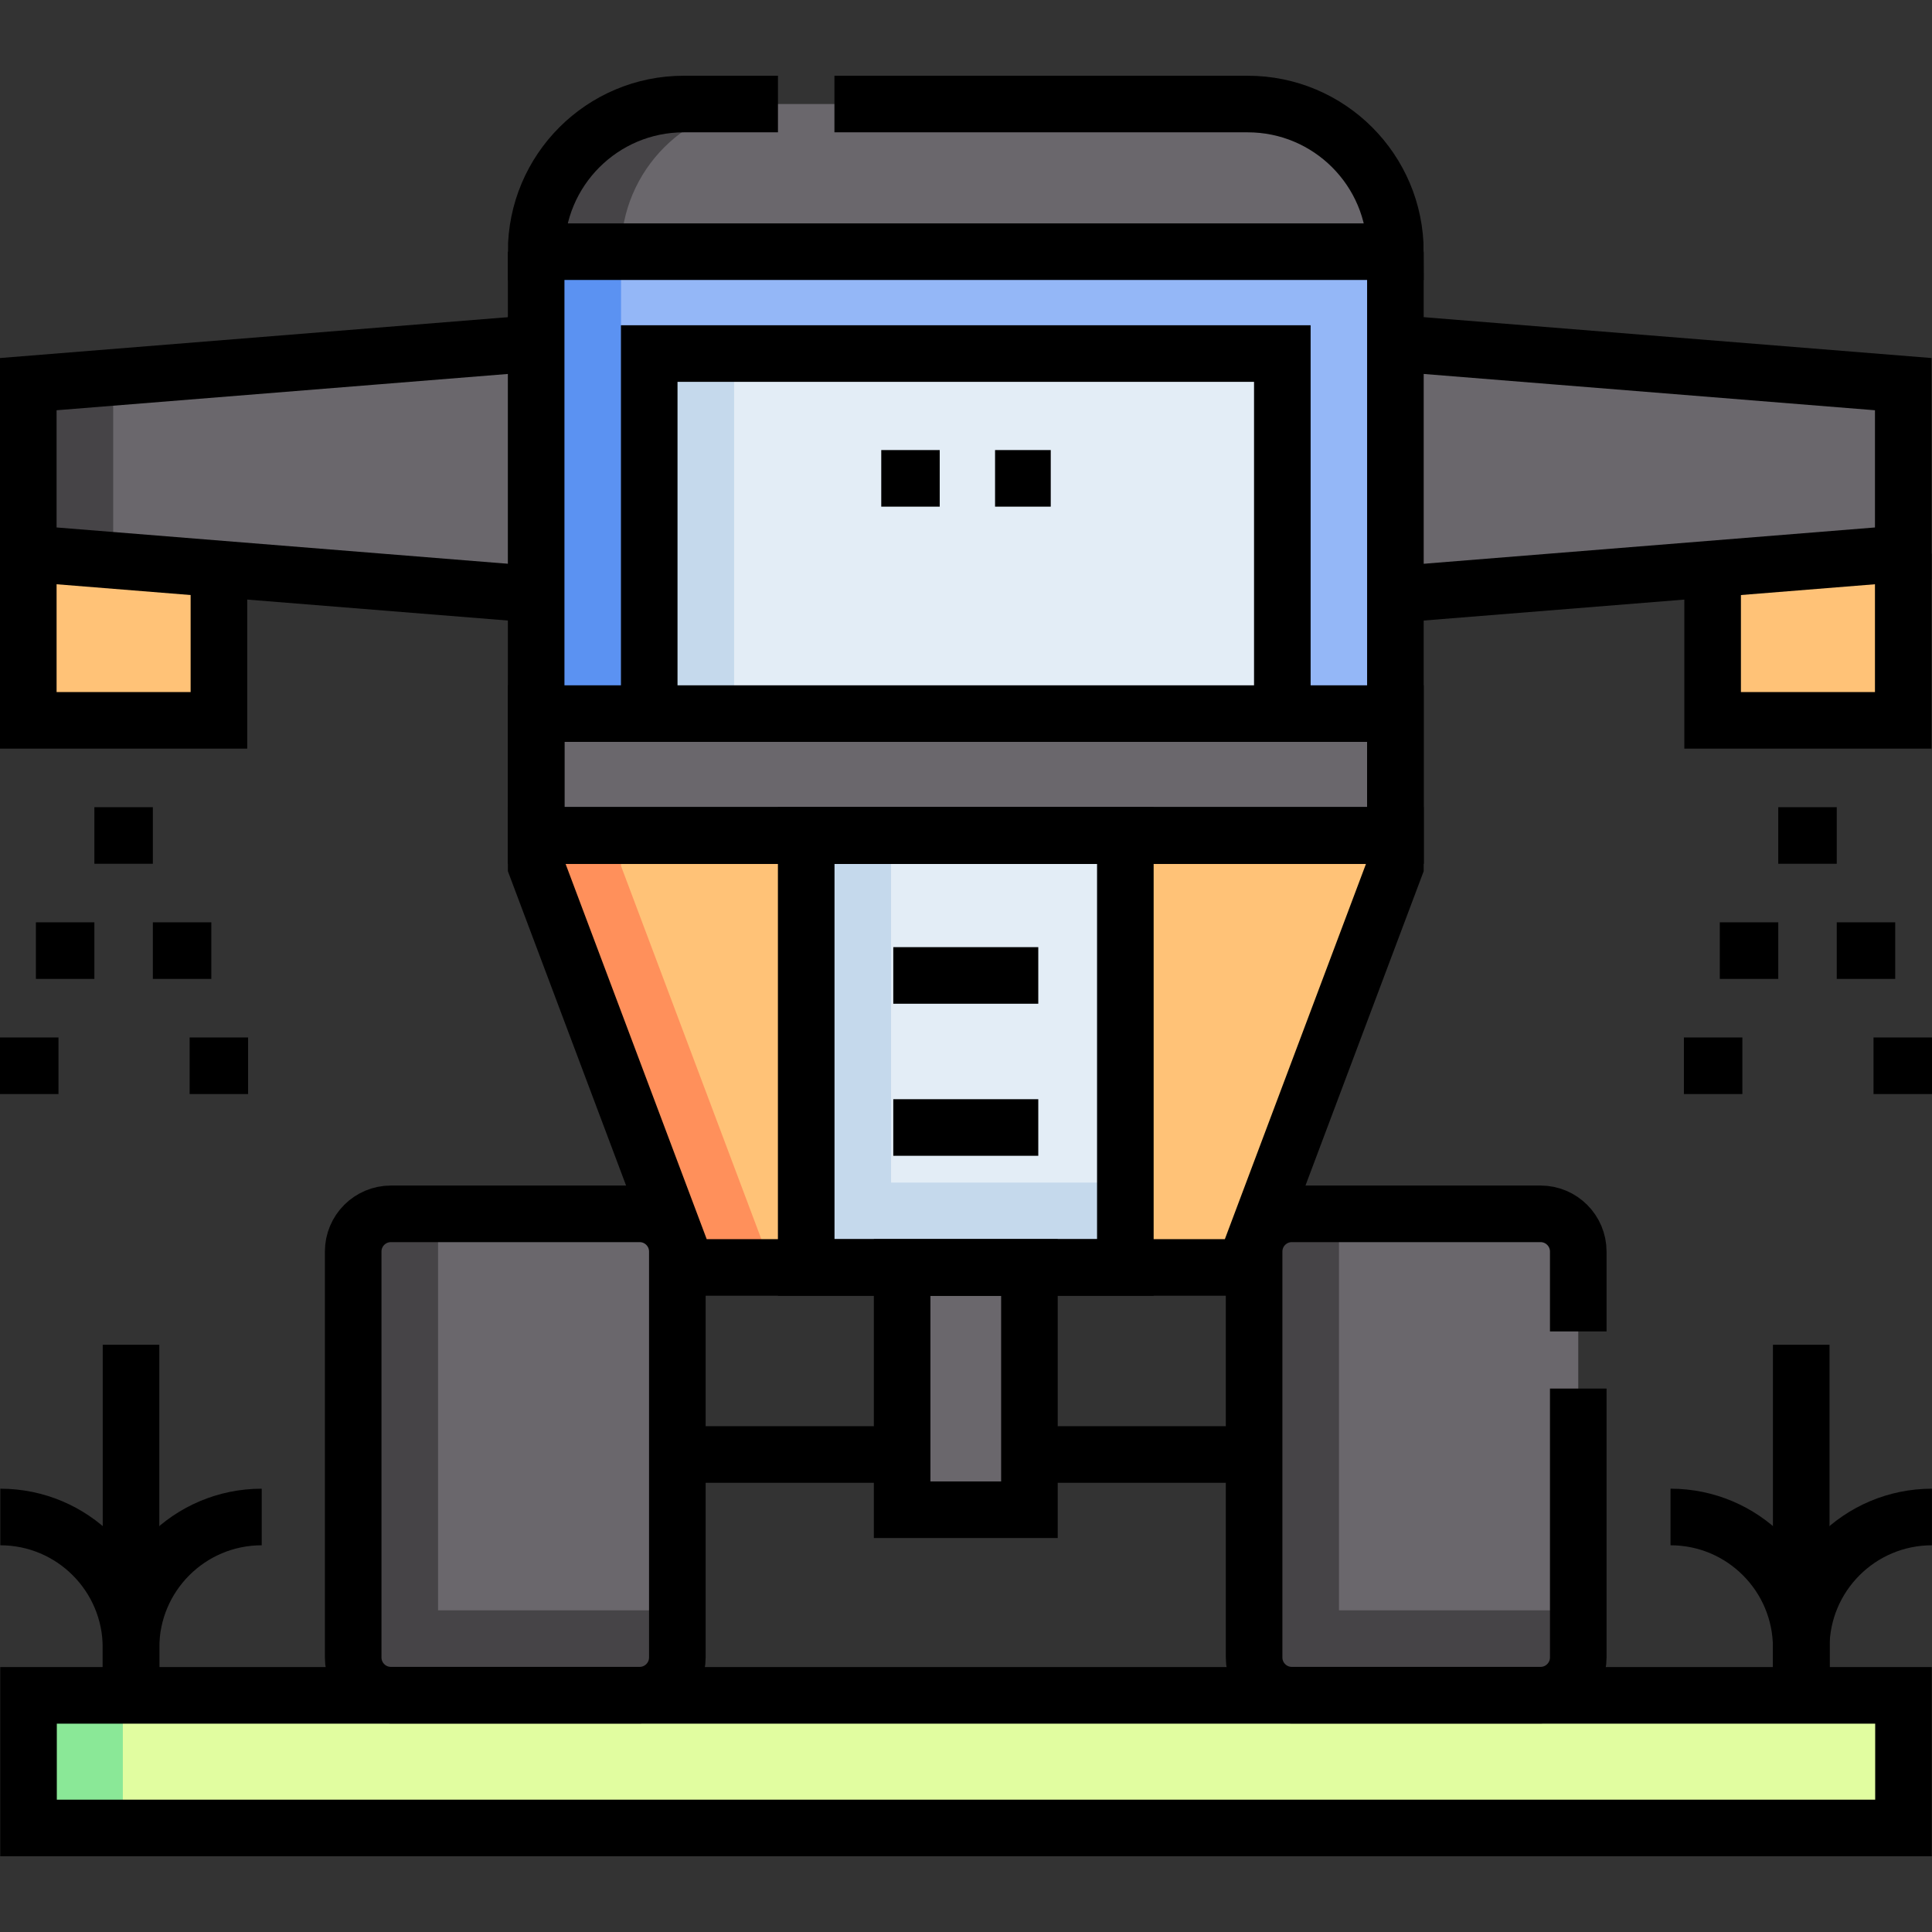
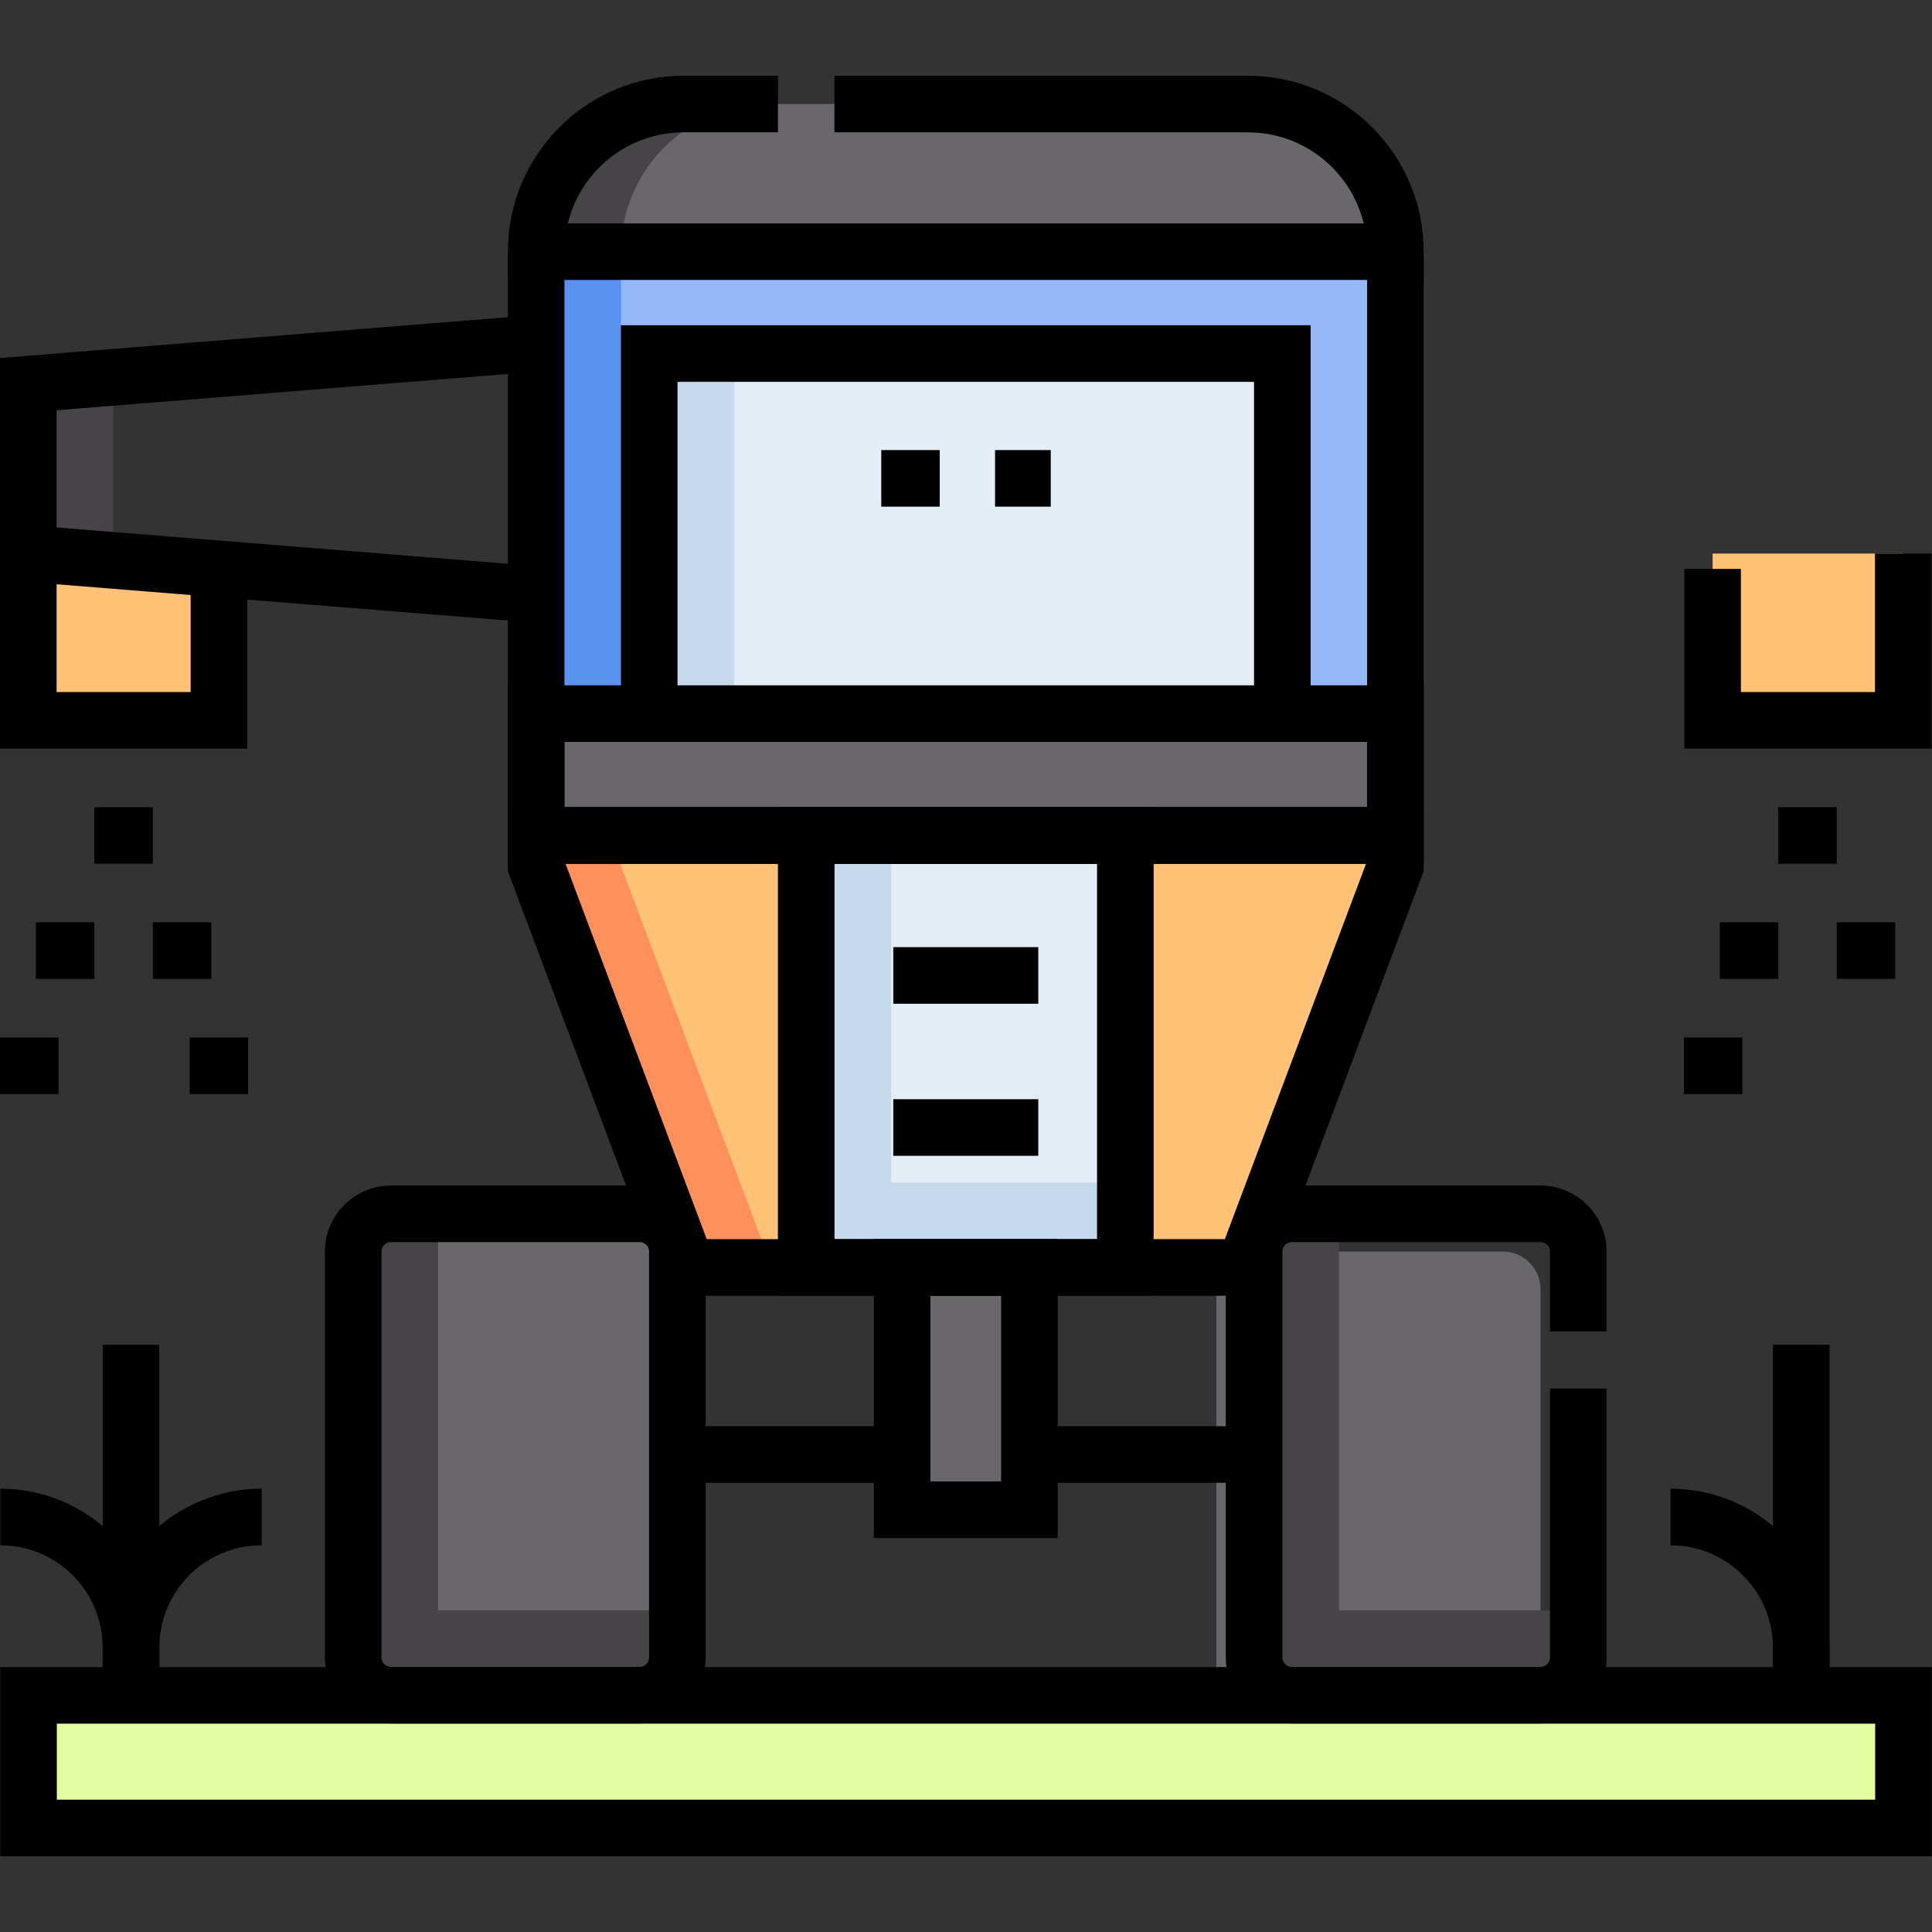
<svg xmlns="http://www.w3.org/2000/svg" version="1.1" id="Capa_1" x="0px" y="0px" viewBox="0 0 512.119 512.119" style="enable-background:new 0 0 512.119 512.119;" xml:space="preserve" width="512" height="512">
  <rect x="0" y="0" width="512.119" height="512.119" fill="#333333" stroke="none" />
  <g>
    <g>
      <rect x="7.501" y="146.738" style="fill:#FFC277;" width="50.53" height="44.205" />
      <rect x="453.971" y="146.738" style="fill:#FFC277;" width="50.53" height="44.205" />
-       <polygon style="fill:#6A676C;" points="504.501,146.738 256.001,166.738 7.501,146.738 7.501,101.827 256.001,81.827 &#10;&#09;&#09;&#09;504.501,101.827 &#09;&#09;" />
      <polygon style="fill:#464447;" points="7.501,101.827 30.001,100.017 30.001,148.547 7.501,146.737 &#09;&#09;" />
      <rect x="142.12" y="66.715" style="fill:#94B7F7;" width="227.762" height="154.748" />
      <rect x="142.121" y="66.717" style="fill:#5B92F2;" width="22.5" height="154.75" />
      <rect x="205.627" y="60.178" transform="matrix(-1.836970e-16 1 -1 -1.836970e-16 400.09 -111.913)" style="fill:#E3EDF6;" width="100.748" height="167.822" />
      <rect x="172.091" y="93.717" style="fill:#C5D9EC;" width="22.5" height="100.75" />
      <polygon style="fill:#FFC277;" points="142.12,221.462 142.12,229.559 182.135,335.967 329.867,335.967 369.882,229.559 &#10;&#09;&#09;&#09;369.882,221.462 &#09;&#09;" />
      <polygon style="fill:#FF905B;" points="204.631,335.967 182.131,335.967 142.121,229.561 142.121,221.467 164.621,221.467 &#10;&#09;&#09;&#09;164.621,229.561 &#09;&#09;" />
      <path style="fill:#6A676C;" d="M103.619,449.344h65.926c5.523,0,10-4.477,10-10v-107.59c0-5.523-4.477-10-10-10h-65.926&#10;&#09;&#09;&#09;c-5.523,0-10,4.477-10,10v107.59C93.619,444.867,98.097,449.344,103.619,449.344z" />
      <path style="fill:#464447;" d="M179.545,426.844v12.5c0,5.523-4.477,10-10,10h-65.93c-5.523,0-10-4.477-10-10V331.757&#10;&#09;&#09;&#09;c0-5.53,4.48-10,10-10h12.5v105.086H179.545z" />
-       <path style="fill:#6A676C;" d="M342.428,449.344h65.926c5.523,0,10-4.477,10-10v-107.59c0-5.523-4.477-10-10-10h-65.926&#10;&#09;&#09;&#09;c-5.523,0-10,4.477-10,10v107.59C332.428,444.867,336.905,449.344,342.428,449.344z" />
+       <path style="fill:#6A676C;" d="M342.428,449.344h65.926v-107.59c0-5.523-4.477-10-10-10h-65.926&#10;&#09;&#09;&#09;c-5.523,0-10,4.477-10,10v107.59C332.428,444.867,336.905,449.344,342.428,449.344z" />
      <path style="fill:#464447;" d="M418.358,426.844v12.5c0,5.523-4.477,10-10,10h-65.93c-5.523,0-10-4.477-10-10V331.757&#10;&#09;&#09;&#09;c0-5.53,4.48-10,10-10h12.5v105.086H418.358z" />
      <rect x="213.704" y="221.462" style="fill:#E3EDF6;" width="84.594" height="114.505" />
      <polygon style="fill:#C5D9EC;" points="298.301,313.467 298.301,335.967 213.701,335.967 213.701,221.467 236.201,221.467 &#10;&#09;&#09;&#09;236.201,313.467 &#09;&#09;" />
      <path style="fill:#6A676C;" d="M369.882,189.16H142.12c0,7.723,0,24.617,0,32.302h227.762&#10;&#09;&#09;&#09;C369.882,213.775,369.882,196.88,369.882,189.16z" />
      <path style="fill:#6A676C;" d="M330.743,27.576H181.259c-21.616,0-39.139,17.523-39.139,39.139v0h227.762v0&#10;&#09;&#09;&#09;C369.882,45.099,352.359,27.576,330.743,27.576z" />
      <path style="fill:#464447;" d="M203.761,27.577c-21.62,0-39.14,17.52-39.14,39.14h-22.5c0-21.62,17.52-39.14,39.14-39.14H203.761z&#10;&#09;&#09;&#09;" />
      <rect x="239.13" y="335.967" style="fill:#6A676C;" width="33.743" height="64.218" />
      <rect x="7.56" y="449.394" style="fill:#E1FDA0;" width="497" height="35.15" />
-       <rect x="7.56" y="449.39" style="fill:#8AE897;" width="25" height="35.15" />
    </g>
    <g>
      <polyline style="fill:none;stroke:#000000;stroke-width:15;stroke-miterlimit:10;" points="58.03,150.806 58.03,190.946 &#10;&#09;&#09;&#09;7.5,190.946 7.5,146.736 &#09;&#09;" />
      <polyline style="fill:none;stroke:#000000;stroke-width:15;stroke-miterlimit:10;" points="504.5,146.736 504.5,190.946 &#10;&#09;&#09;&#09;453.97,190.946 453.97,150.806 &#09;&#09;" />
      <path style="fill:none;stroke:#000000;stroke-width:15;stroke-miterlimit:10;" d="M142.12,90.996L7.5,101.826v44.91&#10;&#09;&#09;&#09;c0.171,0.014,134.451,10.816,134.62,10.83" />
-       <path style="fill:none;stroke:#000000;stroke-width:15;stroke-miterlimit:10;" d="M369.88,157.566&#10;&#09;&#09;&#09;c0.169-0.014,134.449-10.816,134.62-10.83v-44.91l-134.62-10.83" />
      <polyline style="fill:none;stroke:#000000;stroke-width:15;stroke-miterlimit:10;" points="369.882,66.715 369.882,221.462 &#10;&#09;&#09;&#09;142.12,221.462 142.12,66.715 &#09;&#09;" />
      <polyline style="fill:none;stroke:#000000;stroke-width:15;stroke-miterlimit:10;" points="172.09,189.156 172.09,93.716 &#10;&#09;&#09;&#09;339.91,93.716 339.91,189.156 &#09;&#09;" />
      <polygon style="fill:none;stroke:#000000;stroke-width:15;stroke-miterlimit:10;" points="142.12,221.462 142.12,229.559 &#10;&#09;&#09;&#09;182.135,335.967 329.867,335.967 369.882,229.559 369.882,221.462 &#09;&#09;" />
      <path style="fill:none;stroke:#000000;stroke-width:15;stroke-miterlimit:10;" d="M103.619,449.344h65.926c5.523,0,10-4.477,10-10&#10;&#09;&#09;&#09;v-107.59c0-5.523-4.477-10-10-10h-65.926c-5.523,0-10,4.477-10,10v107.59C93.619,444.867,98.097,449.344,103.619,449.344z" />
      <path style="fill:none;stroke:#000000;stroke-width:15;stroke-miterlimit:10;" d="M418.353,352.927v-21.173&#10;&#09;&#09;&#09;c0-5.523-4.477-10-10-10h-65.926c-5.523,0-10,4.477-10,10v107.59c0,5.523,4.477,10,10,10h65.926c5.523,0,10-4.477,10-10v-71.268" />
      <line style="fill:none;stroke:#000000;stroke-width:15;stroke-miterlimit:10;" x1="332.43" y1="385.546" x2="272.87" y2="385.546" />
      <line style="fill:none;stroke:#000000;stroke-width:15;stroke-miterlimit:10;" x1="239.13" y1="385.546" x2="179.57" y2="385.546" />
      <rect x="213.704" y="221.462" style="fill:none;stroke:#000000;stroke-width:15;stroke-miterlimit:10;" width="84.594" height="114.505" />
      <path style="fill:none;stroke:#000000;stroke-width:15;stroke-miterlimit:10;" d="M369.882,189.16H142.12&#10;&#09;&#09;&#09;c0,7.723,0,24.617,0,32.302h227.762C369.882,213.775,369.882,196.88,369.882,189.16z" />
      <line style="fill:none;stroke:#000000;stroke-width:15;stroke-miterlimit:10;" x1="40.516" y1="221.462" x2="25.016" y2="221.462" />
      <line style="fill:none;stroke:#000000;stroke-width:15;stroke-miterlimit:10;" x1="25.016" y1="251.982" x2="9.516" y2="251.982" />
      <line style="fill:none;stroke:#000000;stroke-width:15;stroke-miterlimit:10;" x1="56.016" y1="251.982" x2="40.516" y2="251.982" />
      <line style="fill:none;stroke:#000000;stroke-width:15;stroke-miterlimit:10;" x1="65.766" y1="282.503" x2="50.266" y2="282.503" />
      <line style="fill:none;stroke:#000000;stroke-width:15;stroke-miterlimit:10;" x1="15.501" y1="282.503" x2="0.001" y2="282.503" />
      <line style="fill:none;stroke:#000000;stroke-width:15;stroke-miterlimit:10;" x1="486.869" y1="221.462" x2="471.369" y2="221.462" />
      <line style="fill:none;stroke:#000000;stroke-width:15;stroke-miterlimit:10;" x1="471.369" y1="251.982" x2="455.869" y2="251.982" />
      <line style="fill:none;stroke:#000000;stroke-width:15;stroke-miterlimit:10;" x1="502.369" y1="251.982" x2="486.869" y2="251.982" />
-       <line style="fill:none;stroke:#000000;stroke-width:15;stroke-miterlimit:10;" x1="512.119" y1="282.503" x2="496.619" y2="282.503" />
      <line style="fill:none;stroke:#000000;stroke-width:15;stroke-miterlimit:10;" x1="461.854" y1="282.503" x2="446.354" y2="282.503" />
      <path style="fill:none;stroke:#000000;stroke-width:15;stroke-miterlimit:10;" d="M206.216,27.576h-24.957&#10;&#09;&#09;&#09;c-21.616,0-39.139,17.523-39.139,39.139v0c6.876,0,220.91,0,227.762,0v0c0-21.616-17.523-39.139-39.139-39.139H221.186" />
      <rect x="239.13" y="335.967" style="fill:none;stroke:#000000;stroke-width:15;stroke-miterlimit:10;" width="33.743" height="64.218" />
      <line style="fill:none;stroke:#000000;stroke-width:15;stroke-miterlimit:10;" x1="236.783" y1="258.562" x2="275.219" y2="258.562" />
      <line style="fill:none;stroke:#000000;stroke-width:15;stroke-miterlimit:10;" x1="236.783" y1="298.868" x2="275.219" y2="298.868" />
      <line style="fill:none;stroke:#000000;stroke-width:15;stroke-miterlimit:10;" x1="278.525" y1="126.799" x2="263.762" y2="126.799" />
      <line style="fill:none;stroke:#000000;stroke-width:15;stroke-miterlimit:10;" x1="249.095" y1="126.799" x2="233.595" y2="126.799" />
      <rect x="7.56" y="449.394" style="fill:none;stroke:#000000;stroke-width:15;stroke-miterlimit:10;" width="497" height="35.15" />
      <g>
        <line style="fill:none;stroke:#000000;stroke-width:15;stroke-miterlimit:10;" x1="34.727" y1="450.21" x2="34.727" y2="356.46" />
        <path style="fill:none;stroke:#000000;stroke-width:15;stroke-miterlimit:10;" d="M34.727,450.21v-13.451&#10;&#09;&#09;&#09;&#09;c0-19.135-15.512-34.647-34.647-34.647h0" />
        <path style="fill:none;stroke:#000000;stroke-width:15;stroke-miterlimit:10;" d="M34.727,450.21v-13.451&#10;&#09;&#09;&#09;&#09;c0-19.135,15.512-34.647,34.647-34.647h0" />
      </g>
      <g>
        <line style="fill:none;stroke:#000000;stroke-width:15;stroke-miterlimit:10;" x1="477.455" y1="450.21" x2="477.455" y2="356.46" />
        <path style="fill:none;stroke:#000000;stroke-width:15;stroke-miterlimit:10;" d="M477.455,450.21v-13.451&#10;&#09;&#09;&#09;&#09;c0-19.135-15.512-34.647-34.647-34.647h0" />
-         <path style="fill:none;stroke:#000000;stroke-width:15;stroke-miterlimit:10;" d="M477.455,450.21v-13.451&#10;&#09;&#09;&#09;&#09;c0-19.135,15.512-34.647,34.647-34.647l0,0" />
      </g>
    </g>
  </g>
</svg>